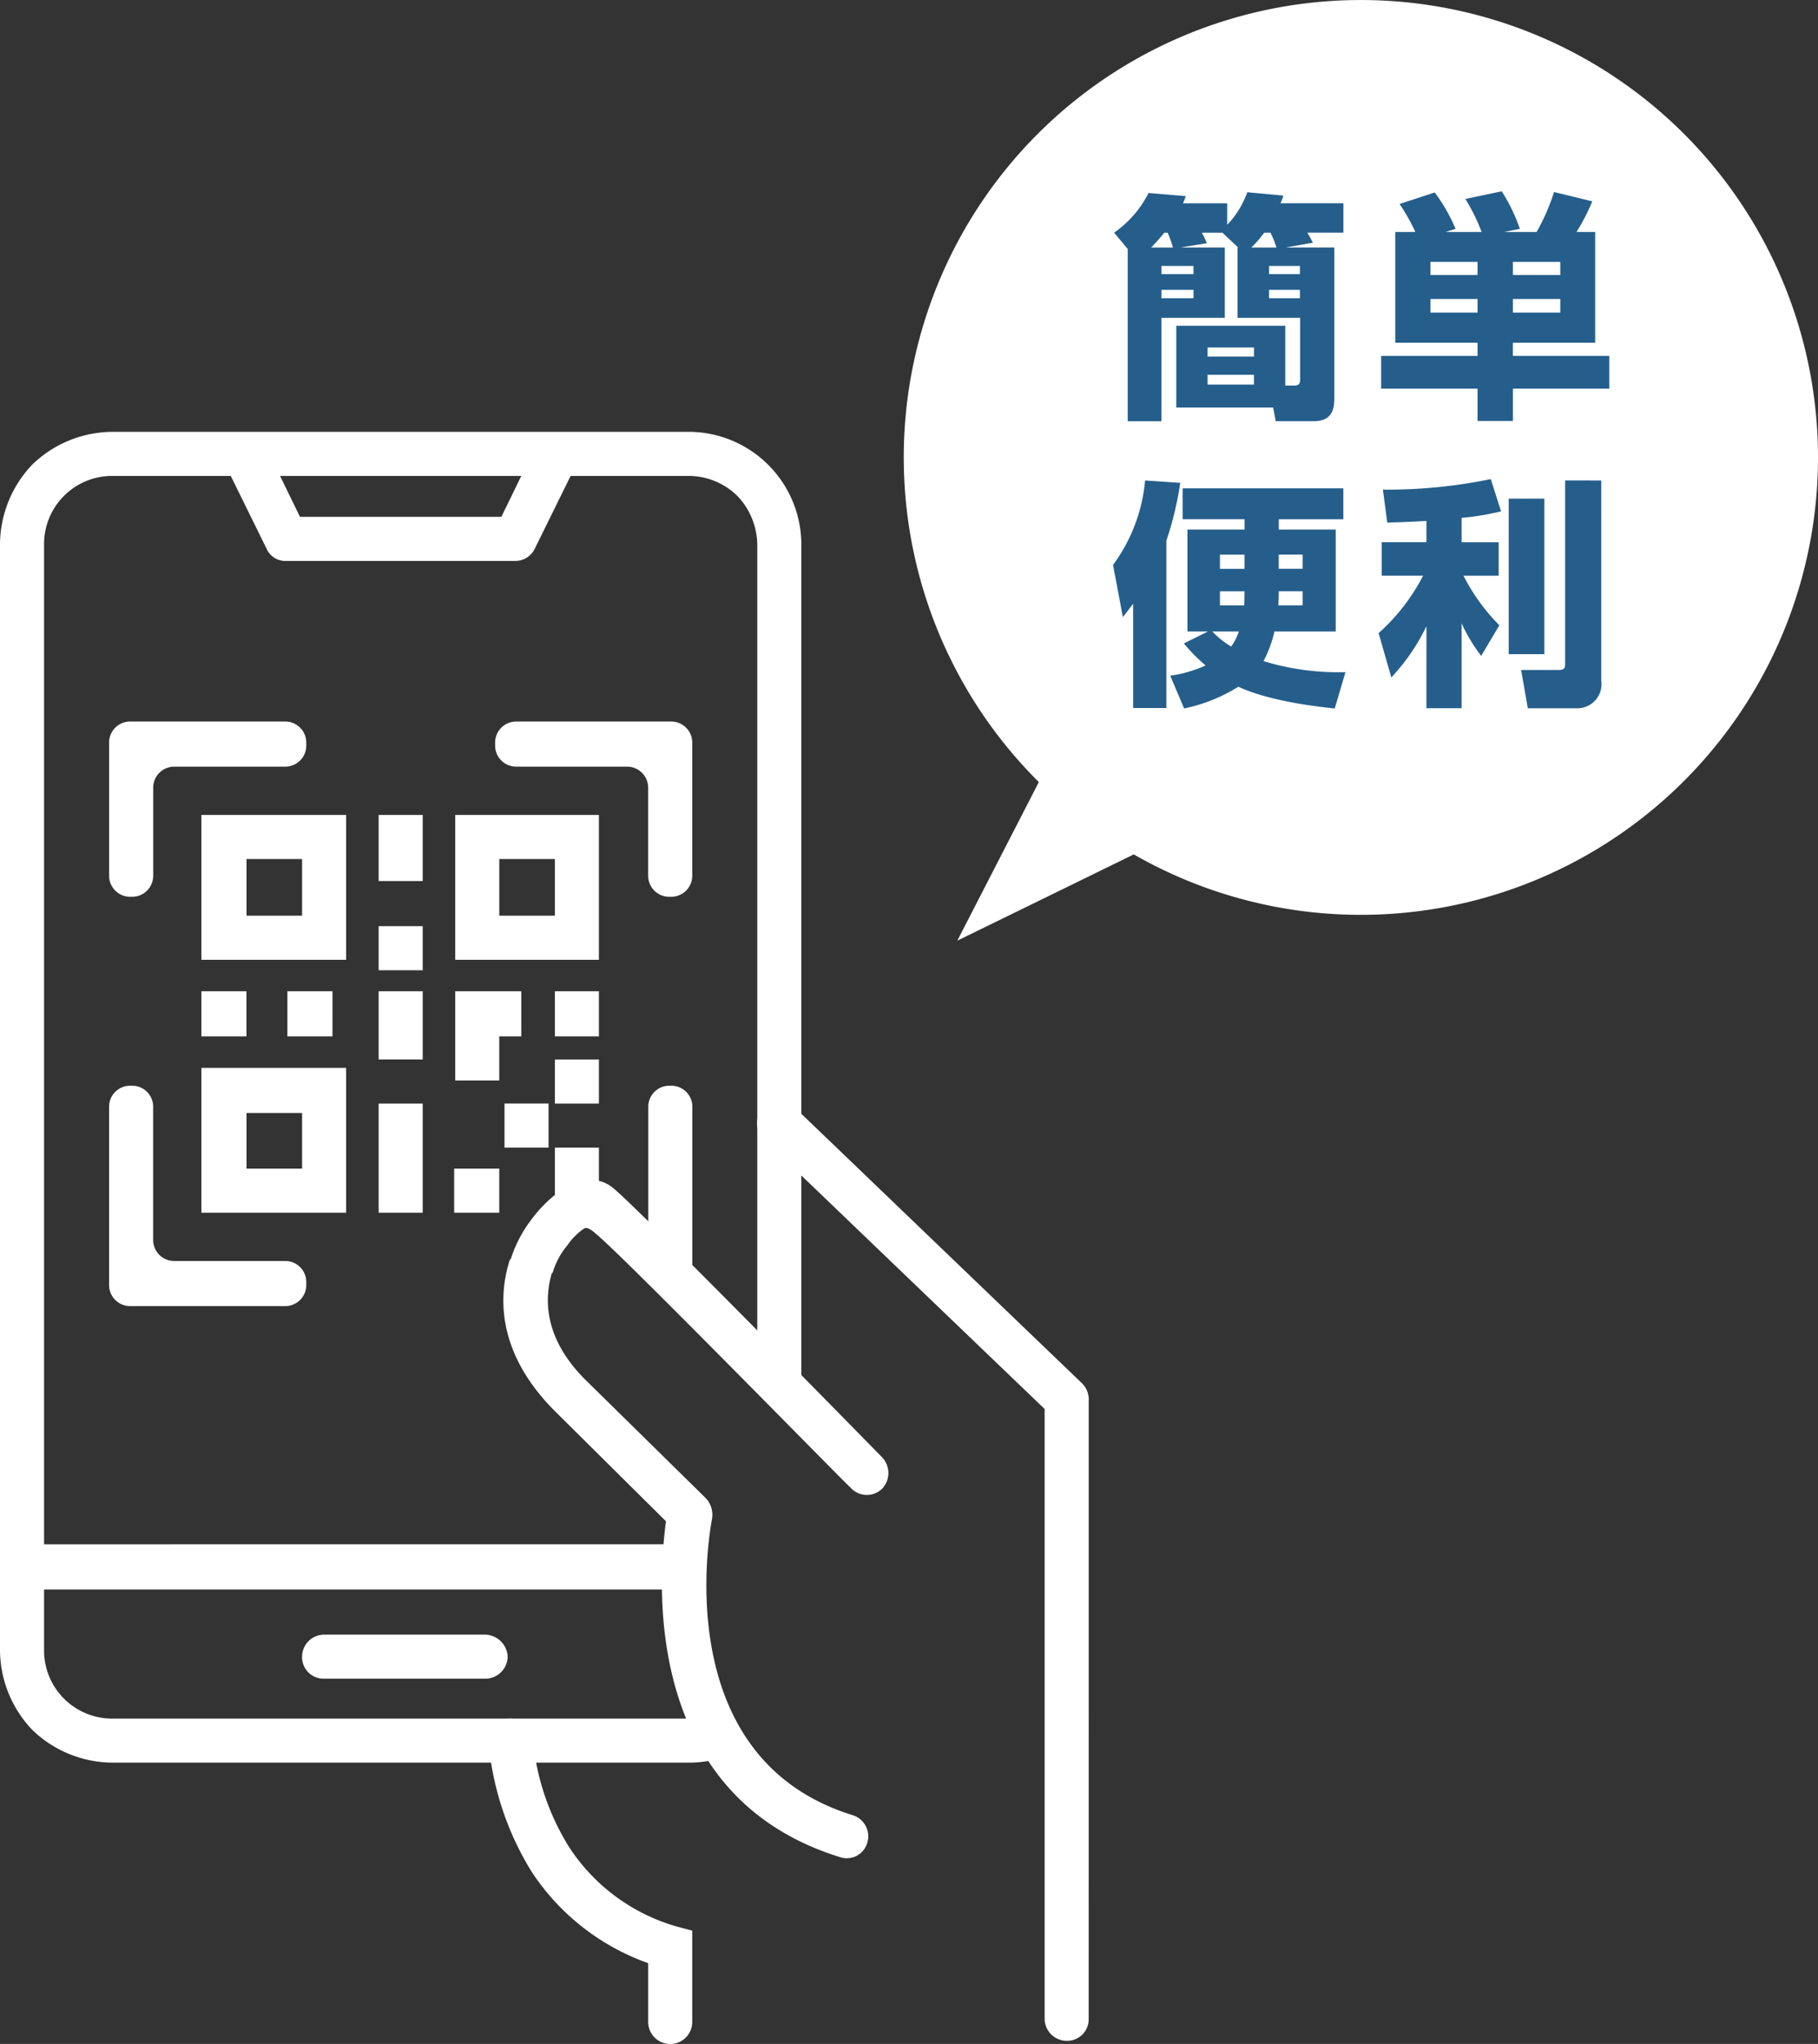
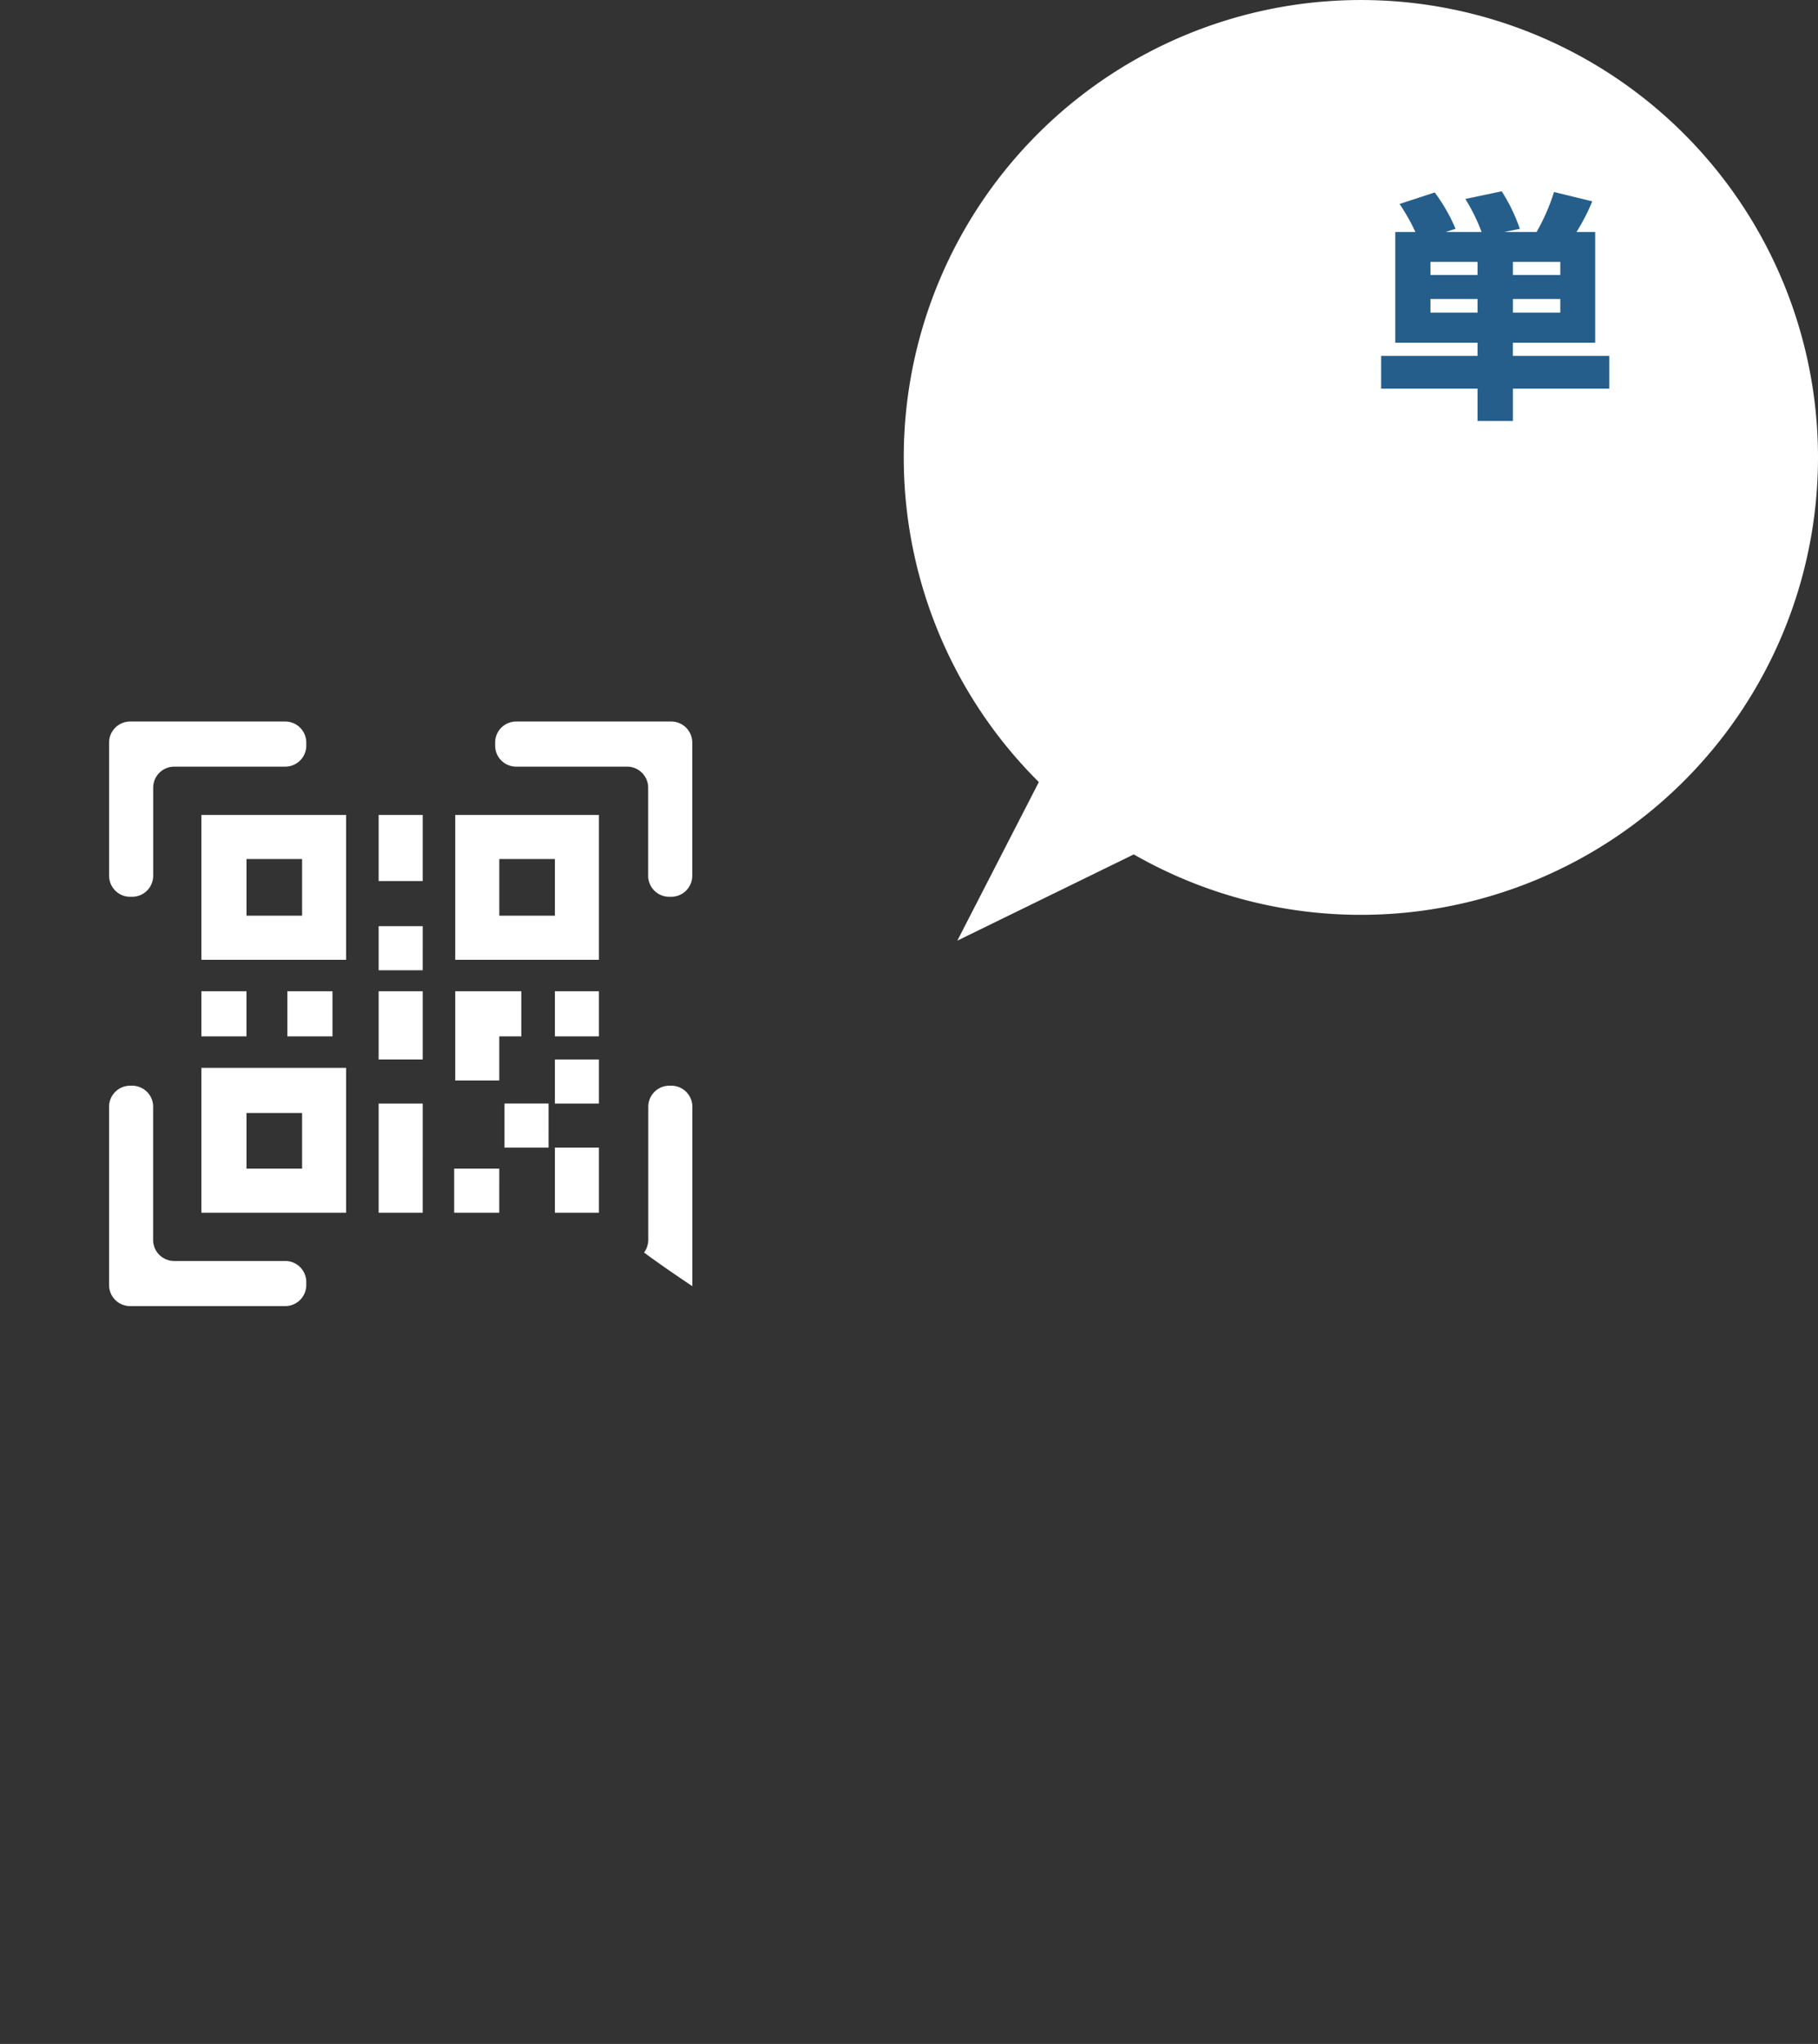
<svg xmlns="http://www.w3.org/2000/svg" width="170.134" height="191.157" viewBox="0 0 170.134 191.157">
  <rect x="0" y="0" width="170.134" height="191.157" fill="#333333" stroke="none" />
  <defs>
    <clipPath id="clip-path">
      <rect id="長方形_40" data-name="長方形 40" width="101.887" height="150.769" fill="#fff" />
    </clipPath>
    <clipPath id="clip-path-2">
      <rect id="長方形_88" data-name="長方形 88" width="85.558" height="87.974" fill="none" />
    </clipPath>
  </defs>
  <g id="グループ_196" data-name="グループ 196" transform="translate(-470.944 -2720.886)">
    <g id="グループ_16" data-name="グループ 16" transform="translate(470.944 2761.274)">
      <g id="グループ_15" data-name="グループ 15" clip-path="url(#clip-path)">
-         <path id="パス_79" data-name="パス 79" d="M195.4,250.5a2.135,2.135,0,0,1,0,2.945,2.045,2.045,0,0,1-2.945-.1c-.1,0-21.693-22.086-23.852-23.754-.2-.2-.785-.687-1.08-.491a5.92,5.92,0,0,0-1.571,1.571,7.089,7.089,0,0,0-1.374,2.552l-.1.1c-.785,2.749-.491,6.282,3.141,9.914l11.288,11.092a2.264,2.264,0,0,1,.589,1.865c0,.1-4.613,22.282,13.153,27.778a2.066,2.066,0,0,1,1.374,2.552,1.991,1.991,0,0,1-2.552,1.374c-18.748-5.791-16.981-26.306-16.294-31.41l-10.4-10.307c-5.006-5.006-5.5-10.11-4.221-14.135l.1-.1a12.163,12.163,0,0,1,1.963-3.73,12.517,12.517,0,0,1,2.552-2.552c1.865-1.276,3.632-1.472,5.006-.392C172.531,227.136,195.3,250.4,195.4,250.5m-36.809,26.8a2.044,2.044,0,0,1,1.767-2.356,2.171,2.171,0,0,1,2.356,1.865,22.968,22.968,0,0,0,3.436,10.208,17.882,17.882,0,0,0,10.012,7.362l1.472.393v8.54a2.061,2.061,0,1,1-4.123,0v-5.5a21.719,21.719,0,0,1-10.9-8.54,27.554,27.554,0,0,1-4.024-11.975m56.146,25.717a2.013,2.013,0,0,1-2.061,2.061,2.073,2.073,0,0,1-2.061-2.061V245.982L184.31,220.756a2.082,2.082,0,1,1,2.945-2.945l26.8,25.717a2.134,2.134,0,0,1,.687,1.57Z" transform="translate(-112.852 -154.598)" fill="#fff" fill-rule="evenodd" />
-         <path id="パス_80" data-name="パス 80" d="M74.992,10.5V90.3L70.869,85.4V10.5A6.734,6.734,0,0,0,69,5.988a6.534,6.534,0,0,0-4.613-1.865H53.4L50.06,10.9A2.019,2.019,0,0,1,48.2,12.074H26.8A1.925,1.925,0,0,1,24.932,10.9L21.595,4.123H10.5A6.368,6.368,0,0,0,4.123,10.5v93.543H63.508a1.851,1.851,0,0,1,.785.2c-.1,1.374-.294,2.749-.392,3.926-.1,0-.295.1-.393.1H4.123v5.693a6.368,6.368,0,0,0,6.38,6.38H64.391a10.827,10.827,0,0,0,1.767-.2,34.663,34.663,0,0,0,2.454,3.435,9.845,9.845,0,0,1-4.221.884H10.5a10.885,10.885,0,0,1-7.46-3.043A10.886,10.886,0,0,1,0,113.961V10.5a10.886,10.886,0,0,1,3.043-7.46A10.885,10.885,0,0,1,10.5,0H64.391a10.556,10.556,0,0,1,10.6,10.5M26.208,4.123l1.865,3.828H46.919l1.865-3.828ZM30.33,116.611a2.013,2.013,0,0,1-2.061-2.061,2.073,2.073,0,0,1,2.061-2.061H45.348a2.161,2.161,0,0,1,2.16,2.061,2.1,2.1,0,0,1-2.16,2.061Z" transform="translate(0 -0.001)" fill="#fff" />
        <path id="パス_81" data-name="パス 81" d="M37.47,93.971H51.9a1.969,1.969,0,0,1,1.963,1.963v.294A1.969,1.969,0,0,1,51.9,98.192h-10.4a1.969,1.969,0,0,0-1.963,1.963V108.4a1.969,1.969,0,0,1-1.963,1.963h-.2a1.969,1.969,0,0,1-1.963-1.963V95.934a1.969,1.969,0,0,1,1.963-1.963Zm2.061,36.023V142.46a1.969,1.969,0,0,0,1.963,1.963H51.9a1.969,1.969,0,0,1,1.963,1.963v.294a1.969,1.969,0,0,1-1.963,1.963H37.372a1.969,1.969,0,0,1-1.963-1.963V129.994a1.969,1.969,0,0,1,1.963-1.963h.2a1.969,1.969,0,0,1,1.963,1.963M73.494,93.971H88.021a1.969,1.969,0,0,1,1.963,1.963V108.4a1.969,1.969,0,0,1-1.963,1.963h-.2a1.969,1.969,0,0,1-1.963-1.963v-8.245A1.969,1.969,0,0,0,83.9,98.192h-10.4a1.969,1.969,0,0,1-1.963-1.963v-.294a1.969,1.969,0,0,1,1.963-1.963m16.491,36.023v16.785c-1.472-.982-3.043-2.061-4.515-3.141a2.106,2.106,0,0,0,.393-1.178V129.994a1.969,1.969,0,0,1,1.963-1.963h.2a1.969,1.969,0,0,1,1.963,1.963" transform="translate(-25.201 -66.88)" fill="#fff" />
        <path id="パス_82" data-name="パス 82" d="M67.432,124.272H78.917v13.546H65.371V124.272Zm35.14,26.993H98.45v-4.123h4.123Zm-4.712,4.123H93.738v-4.123h4.123Zm-4.613,6.086H89.027v-4.123h4.221Zm9.325,0H98.45v-6.086h4.123Zm0-16.491H98.45v-4.221h4.123Zm-7.264,0H93.248v4.123H89.125v-8.343h6.184Zm-17.668,0H73.42v-4.221h4.221Zm-8.049,0H65.371v-4.221h4.221Zm16.491-14.527H81.96v-6.184h4.123Zm0,31.018H81.96V151.265h4.123Zm0-14.331H81.96v-6.38h4.123v6.38Zm0-8.343H81.96v-4.123h4.123Zm-18.65,9.128H78.917v13.546H65.371V147.928Zm7.362,4.221h-5.2v5.2h5.2Zm16.392-27.877h11.386v13.546H89.125V124.272Zm7.264,4.123h-5.2v5.3h5.2Zm-23.656,0h-5.2v5.3h5.2Z" transform="translate(-46.525 -88.445)" fill="#fff" />
      </g>
    </g>
    <g id="グループ_83" data-name="グループ 83" transform="translate(555.52 2720.887)">
      <g id="グループ_82" data-name="グループ 82" transform="translate(0 0)" clip-path="url(#clip-path-2)">
        <path id="パス_229" data-name="パス 229" d="M85.558,42.778A42.779,42.779,0,1,1,42.78,0,42.778,42.778,0,0,1,85.558,42.778" transform="translate(0 0.001)" fill="#fff" />
        <path id="パス_230" data-name="パス 230" d="M27.17,45.4,2.239,57.58l17-33.048" transform="translate(2.773 30.393)" fill="#fff" />
-         <path id="パス_231" data-name="パス 231" d="M19.152,13.2v6.578H13.224v9.665H10.067V13.334L8.793,11.811A10.029,10.029,0,0,0,12.015,8.1l3.49.291a6,6,0,0,1-.269.672h4.14v2.013A8.571,8.571,0,0,0,21.257,8.03l3.378.313c-.114.336-.157.448-.269.716H30.25v2.752H26.872a7.687,7.687,0,0,1,.515.94l-2.55.448H29.4V27.139c0,.851,0,2.3-1.9,2.3H23.919l-.246-1.274H14.612V20.516h10.2v5.595h.828c.381,0,.56-.114.56-.56V19.777H20.339V13.2h.067l-1.478-1.388H17.005a9.815,9.815,0,0,1,.47.985l-2.463.4Zm-4.856,0a9.549,9.549,0,0,0-.493-1.388h-.311c-.269.313-.582.716-1.231,1.388Zm-1.072,2.483h3v-.761h-3Zm0,2.261h3V17.16h-3ZM17.54,23.4h4.341v-.851H17.54Zm0,2.619h4.341V25.1H17.54ZM23.986,13.2a9.36,9.36,0,0,0-.56-1.388h-.582A11.405,11.405,0,0,1,21.635,13.2Zm-.694,2.483H26.18v-.761H23.292Zm0,2.261H26.18V17.16H23.292Z" transform="translate(10.893 9.949)" fill="#255e8b" />
        <path id="パス_232" data-name="パス 232" d="M23.157,11.794a18.732,18.732,0,0,0-1.478-2.617L24.968,8.1a15.947,15.947,0,0,1,1.948,3.4L26,11.794h3.356a18.016,18.016,0,0,0-1.52-3.087l3.4-.716a16.426,16.426,0,0,1,1.7,3.513l-1.475.291H34.5a19.171,19.171,0,0,0,1.634-3.737l3.578.873a18.992,18.992,0,0,1-1.475,2.864h1.746V22.155h-7.7v1.231H41.3v3.065H32.287v3.02H28.975v-3.02h-9.02V23.387h9.02V22.155h-7.7V11.794Zm1.41,4.028h4.408V14.59H24.567Zm0,3.513h4.408V18.06H24.567Zm7.72-3.513h4.431V14.59H32.287Zm0,3.513h4.431V18.06H32.287Z" transform="translate(24.722 9.899)" fill="#255e8b" />
-         <path id="パス_233" data-name="パス 233" d="M10.629,31.593c-.334.45-.537.716-.963,1.254l-.918-4.878a15.642,15.642,0,0,0,3-7.9l3.289.224a31.182,31.182,0,0,1-1.3,5.416V41.35H10.629Zm7,2.6H15.709V24.657h5.346v-.963H15.261V20.809H30.3v2.886h-6.04v.963h5.326v9.533H23.854a11.061,11.061,0,0,1-1.03,2.774,24.025,24.025,0,0,0,7.675,1.03l-1.005,3.4c-1.166-.132-5.933-.6-9.02-2.035A15.526,15.526,0,0,1,15.4,41.393l-1.3-3.065a11.969,11.969,0,0,0,3.311-.96,15.8,15.8,0,0,1-2.035-2.058Zm.405,0A8.423,8.423,0,0,0,19.8,35.6a4.688,4.688,0,0,0,.716-1.408Zm3.018-7.182h-2.3v1.321h2.3Zm-.022,4.742c0-.2.022-.873.022-1.319h-2.3V31.75Zm5.461,0V30.431H24.257c0,.625-.022.851-.047,1.319Zm-2.237-3.423h2.237V27.006H24.257Z" transform="translate(10.838 24.865)" fill="#255e8b" />
-         <path id="パス_234" data-name="パス 234" d="M24.324,23.926c-2.326.134-2.906.134-3.667.157L20.252,21a47.685,47.685,0,0,0,10.093-.985l.963,3.02a25.664,25.664,0,0,1-3.694.607v2.281h3.47v3.132H27.792a18.525,18.525,0,0,0,3.356,4.632l-1.7,2.864A15.736,15.736,0,0,1,27.613,33.5v7.943H24.324V33.772a18.74,18.74,0,0,1-3.287,4.789l-1.189-4.14a18.625,18.625,0,0,0,4.164-5.371H20.14V25.918h4.184ZM35.358,36.39H32.024V21.846h3.334Zm5.324-16.245V38.85a2.26,2.26,0,0,1-2.326,2.6H33.813l-.627-3.58h3.446c.582,0,.672-.137.672-.582V20.144Z" transform="translate(24.59 24.79)" fill="#255e8b" />
      </g>
    </g>
  </g>
</svg>